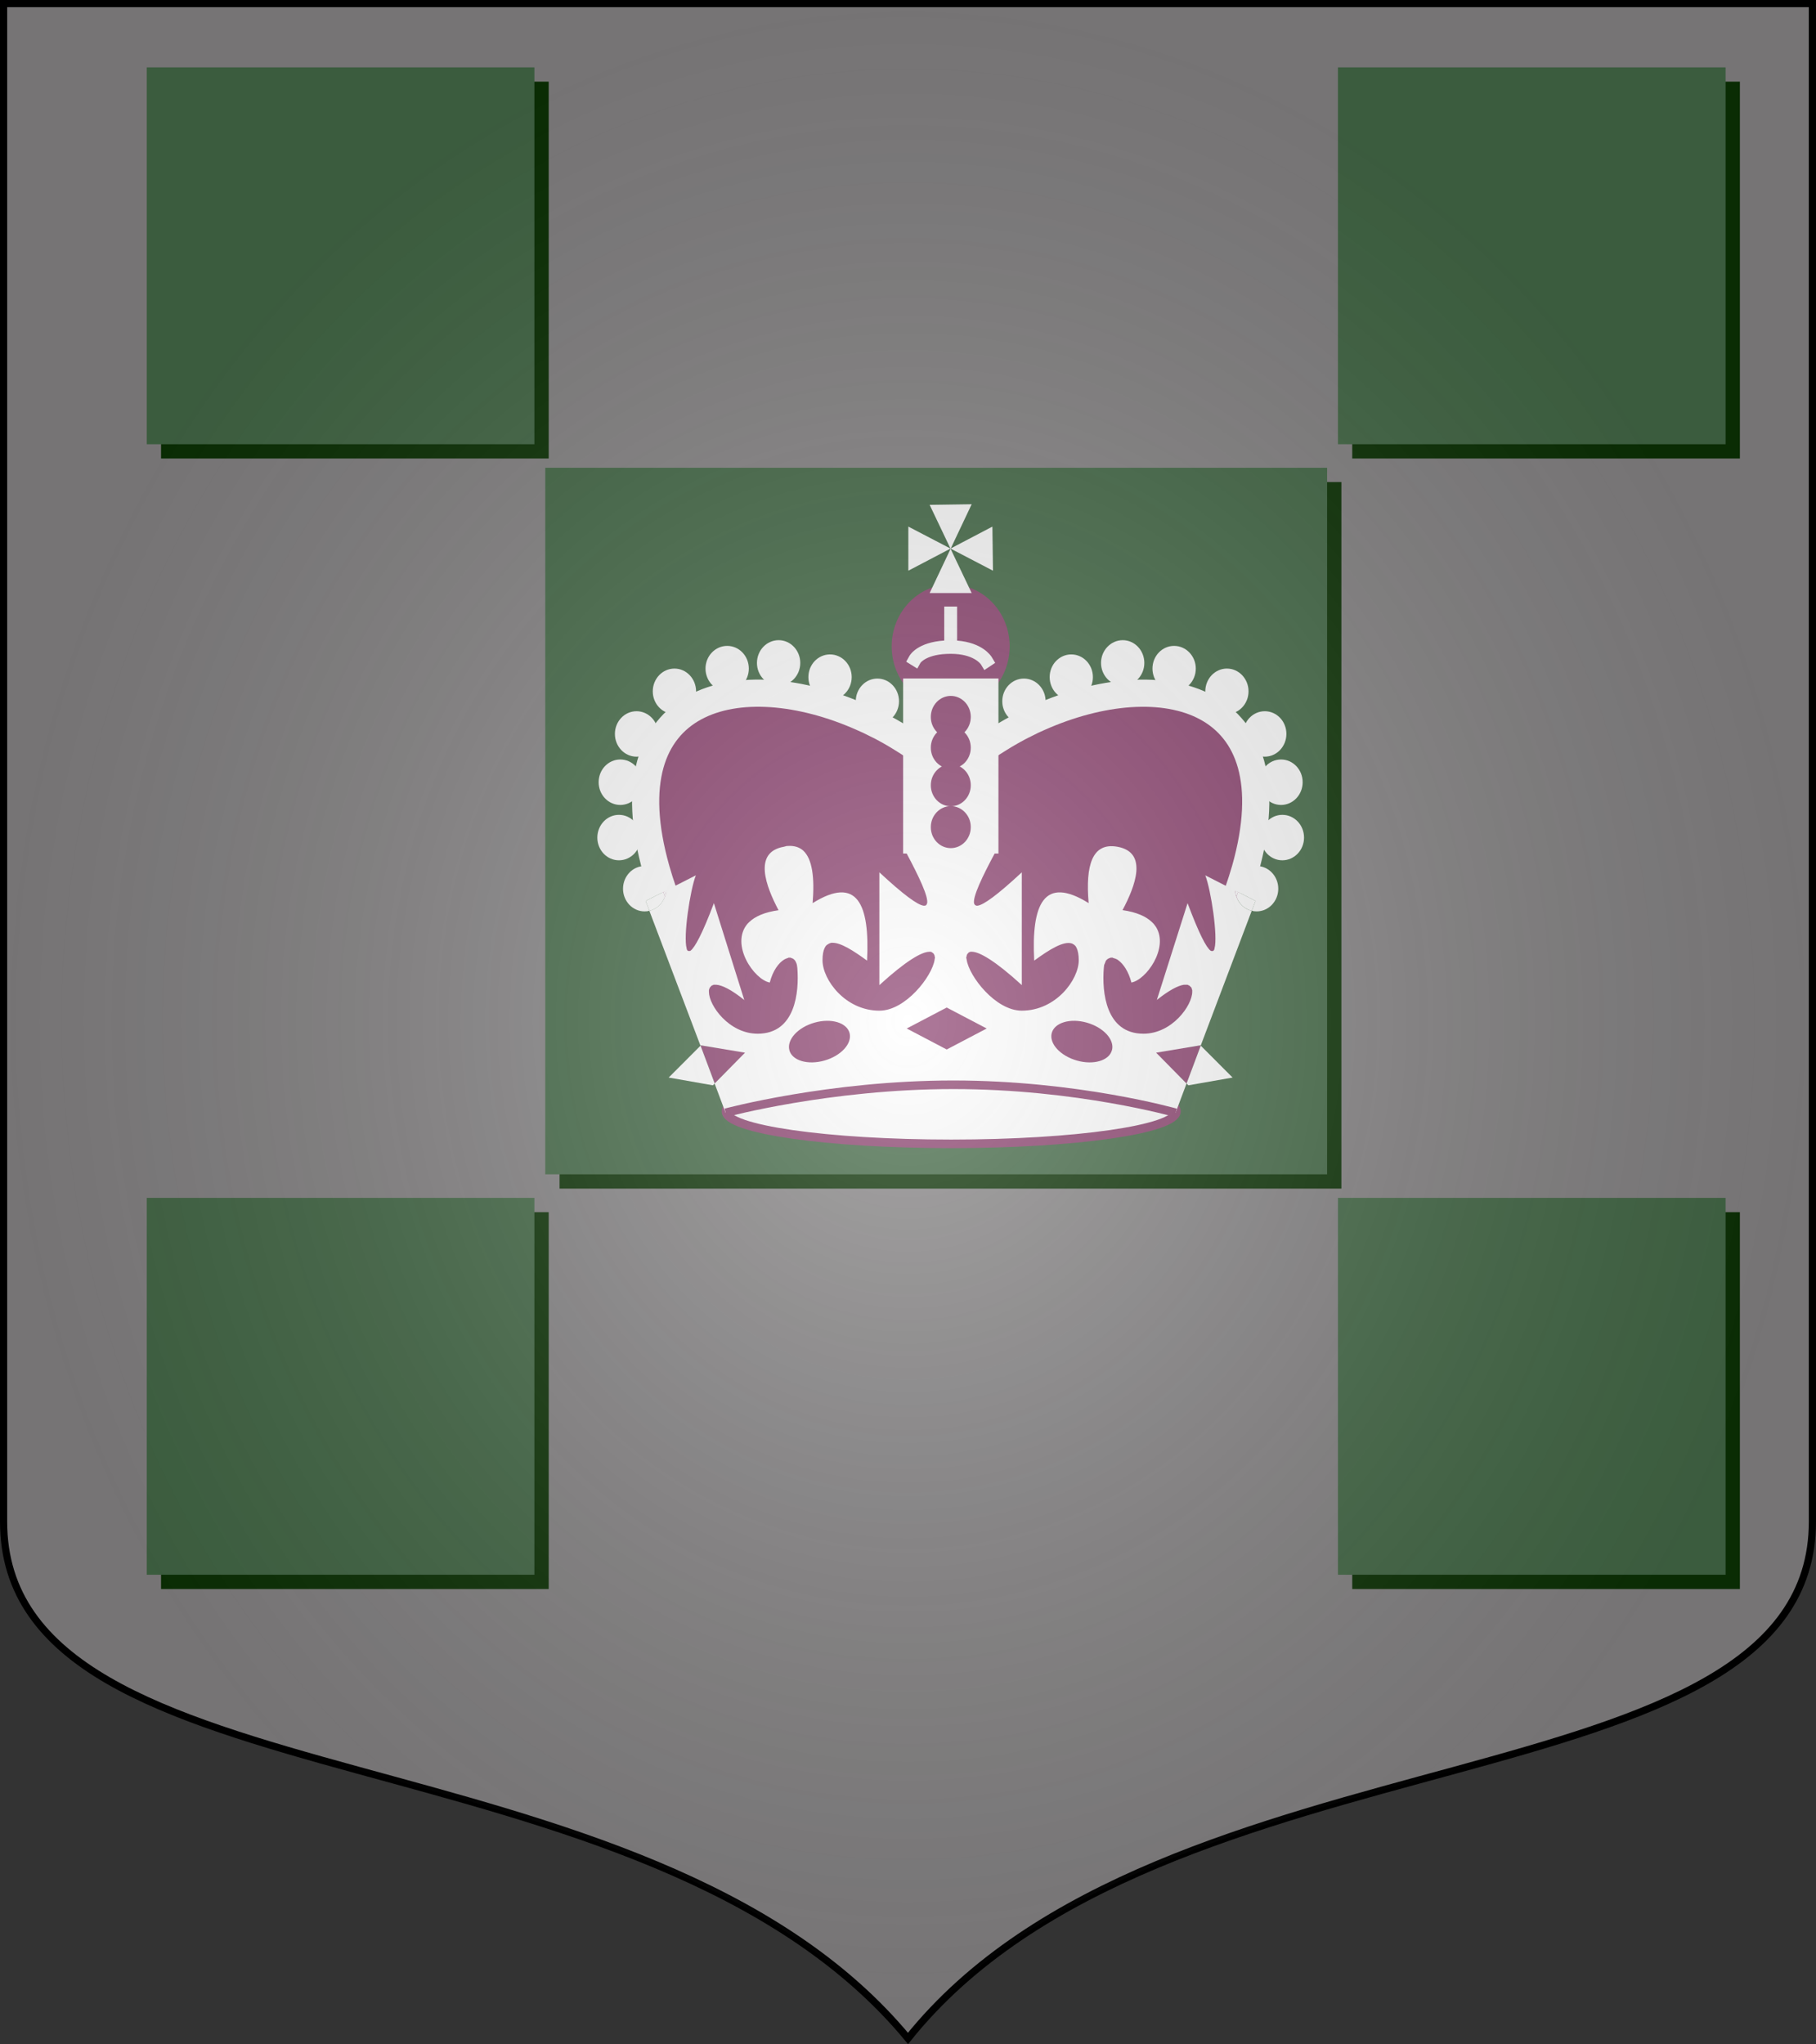
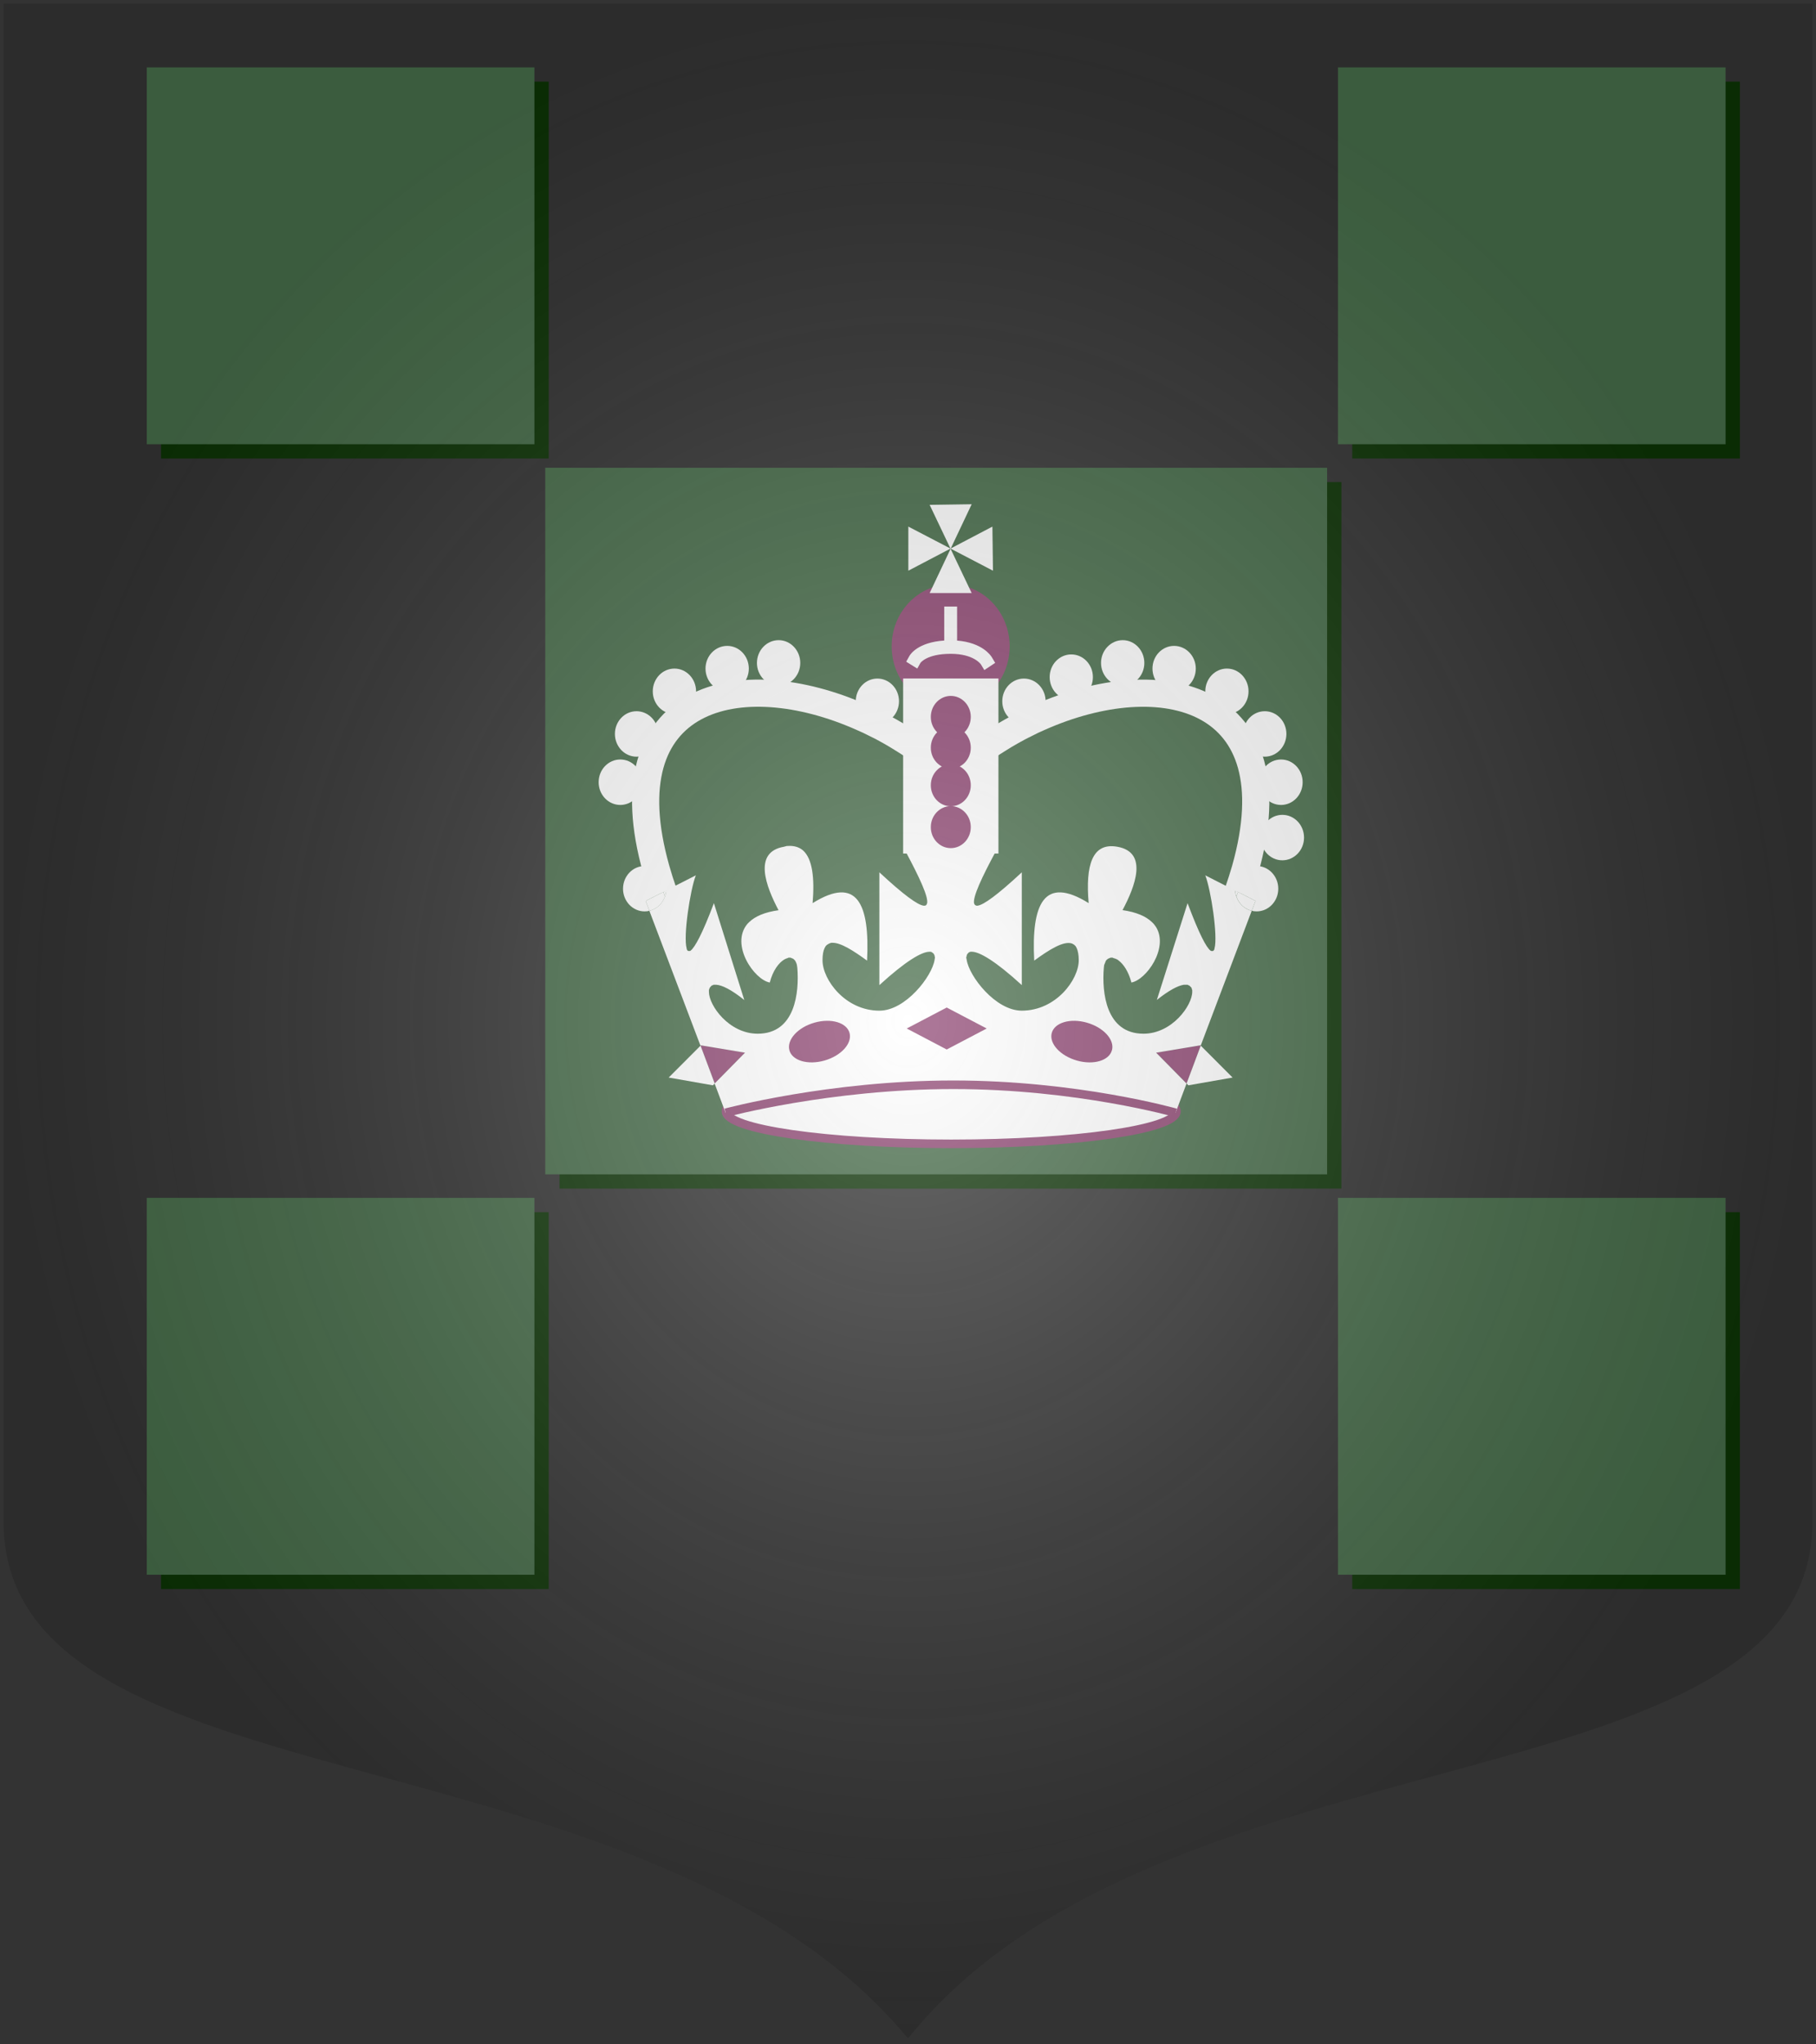
<svg xmlns="http://www.w3.org/2000/svg" xmlns:ns1="http://sodipodi.sourceforge.net/DTD/sodipodi-0.dtd" xmlns:ns2="http://www.inkscape.org/namespaces/inkscape" xmlns:xlink="http://www.w3.org/1999/xlink" version="1.1" id="Layer_1" ns1:version="0.32" ns2:version="0.46" ns1:docname="Blason_ville_ca_Charlottetown.svg" ns2:output_extension="org.inkscape.output.svg.inkscape" width="506" height="569.583" viewBox="-153.5 -185 506 569.583" overflow="visible" enable-background="new -153.5 -185 506 569.583" xml:space="preserve">
  <rect x="-153.5" y="-185" width="506" height="569.583" fill="#333333" stroke="none" />
  <defs id="defs3549">
    <radialGradient gradientUnits="userSpaceOnUse" gradientTransform="matrix(1 0 0 -1.125 -206 -302.928)" r="252" cy="-357.713" cx="305.5" id="radialGradient4066">
      <stop id="stop4068" style="stop-color:#ffffff;stop-opacity:0.283;" offset="0" />
      <stop id="stop4072" style="stop-color:#000000;stop-opacity:0.142;" offset="1" />
    </radialGradient>
    <ns2:perspective ns1:type="inkscape:persp3d" ns2:vp_x="0 : 284.7915 : 1" ns2:vp_y="0 : 1000 : 0" ns2:vp_z="506 : 284.7915 : 1" ns2:persp3d-origin="253 : 189.861 : 1" id="perspective3553" />
    <radialGradient ns2:collect="always" xlink:href="#radialGradient4066" id="radialGradient3262" cx="99.5" cy="99.5" fx="99.5" fy="99.5" r="252" gradientTransform="matrix(1,0,0,1.125,0,-12.438)" gradientUnits="userSpaceOnUse" />
  </defs>
  <ns1:namedview ns2:window-height="667" ns2:window-width="1172" ns2:pageshadow="2" ns2:pageopacity="0.0" guidetolerance="10.0" gridtolerance="10.0" objecttolerance="10.0" borderopacity="1.0" bordercolor="#666666" pagecolor="#ffffff" id="base" showgrid="false" ns2:zoom="0.8111197" ns2:cx="187.16508" ns2:cy="284.7915" ns2:window-x="8" ns2:window-y="186" ns2:current-layer="Layer_2" />
  <g id="layer2">
</g>
-   <path id="path5" fill="#898788" stroke="#000000" stroke-width="2" d="M351.5-184c0,0,0,333.869,0,423c0,81-181.161,55.574-252,144  c-73.161-88.426-252-63-252-144c0-75.256,0-423,0-423H351.5z" />
  <g id="g7">
    <g id="g9">
      <rect id="rect11" x="-108.623" y="152.762" fill="#0C3305" width="108.011" height="105.012" />
      <rect id="rect13" x="-108.623" y="-162.25" fill="#0C3305" width="108.011" height="105.011" />
    </g>
    <g id="g15">
      <rect id="rect17" x="223.281" y="152.762" fill="#0C3305" width="108.011" height="105.012" />
      <rect id="rect19" x="223.281" y="-162.25" fill="#0C3305" width="108.011" height="105.011" />
    </g>
    <rect id="rect21" x="2.409" y="-50.679" fill="#0C3305" width="217.852" height="196.882" />
  </g>
  <g id="g23">
    <g id="g25">
      <rect id="rect27" x="-112.606" y="148.785" fill="#456B48" width="108.011" height="105.012" />
      <rect id="rect29" x="-112.606" y="-166.227" fill="#456B48" width="108.011" height="105.011" />
    </g>
    <g id="g31">
      <rect id="rect33" x="219.298" y="148.785" fill="#456B48" width="108.011" height="105.012" />
      <rect id="rect35" x="219.298" y="-166.227" fill="#456B48" width="108.011" height="105.011" />
    </g>
    <rect id="rect37" x="-1.575" y="-54.656" fill="#456B48" width="217.852" height="196.882" />
  </g>
  <g id="g39">
    <path id="path41" fill="#FFFFFF" stroke="#8E4471" stroke-width="2.391" d="M111.538,115.619c34.658,0,62.751,4.055,62.751,9.055   s-28.093,9.057-62.751,9.057c-34.653,0-62.749-4.057-62.749-9.057S76.885,115.619,111.538,115.619z" />
-     <path id="path43" fill="#8E4471" d="M136.03,14.936c-16.148,16.198-41.251,2.101-57.832-3.282   c-29.545-9.595-58.052,3.323-50.304,39.777c4.429,20.855,13.943,41.251,20.998,61.236c2.237,6.347,1.188,8.892,7.499,8.102   c12.195-1.532,24.384-3.059,36.578-4.589c17.749-2.226,31.177-0.534,49.08,2.176c9.641,1.453,19.277,2.915,28.916,4.374   c2.912,0.441,5.956-15.064,6.788-17.725c6.181-19.752,17.572-43.43,18.583-64.129C198.123,4.189,159.733,4.379,136.03,14.936" />
    <path id="path45" fill="#8E4471" d="M127.82-4.893c0.008,9.525-7.353,17.256-16.428,17.256   c-9.074,0.002-16.435-7.716-16.439-17.246c0,0,0-0.006,0-0.011c0-9.528,7.353-17.257,16.43-17.257   c9.079-0.002,16.438,7.719,16.441,17.249C127.82-4.901,127.82-4.898,127.82-4.893" />
    <g id="g47">
      <g id="g49">
        <path id="path51" fill="#FFFFFF" d="M122.84-1.887c-0.267-0.445-2.67-4.069-9.66-4.614v-9.476h-3.584v9.462     c-7.338,0.485-9.46,3.865-9.692,4.277l-0.91,1.624l3.092,1.906l0.879-1.57c0.032-0.049,1.791-2.538,8.422-2.538     c6.403,0,8.361,2.851,8.442,2.972l0.938,1.557l3.029-2.008L122.84-1.887z" />
      </g>
    </g>
    <polyline id="polyline53" fill="#FFFFFF" points="105.529,-44.327 117.244,-19.744 105.529,-19.744 117.244,-44.495    105.529,-44.327  " />
    <polyline id="polyline55" fill="#FFFFFF" points="123.019,-38.265 99.594,-25.976 99.594,-38.265 123.176,-25.976 123.019,-38.265     " />
    <rect id="rect57" x="98.146" y="4.055" fill="#FFFFFF" width="26.553" height="48.778" />
    <path id="path59" fill="#FFFFFF" d="M203.802,42.054c3.352,0,6.048,2.828,6.048,6.349c0,3.492-2.721,6.318-6.048,6.318   c-3.33,0-6.022-2.826-6.022-6.318C197.779,44.882,200.472,42.054,203.802,42.054z" />
    <path id="path61" fill="#FFFFFF" d="M203.442,26.63c3.322,0,6.022,2.832,6.022,6.324c0,3.52-2.7,6.342-6.022,6.342   c-3.331,0-6.047-2.851-6.047-6.342C197.396,29.463,200.111,26.63,203.442,26.63z" />
    <path id="path63" fill="#FFFFFF" d="M204.934,19.502c0,3.494-2.691,6.342-6.022,6.342c-3.327,0-6.023-2.848-6.023-6.342   c0-3.496,2.696-6.323,6.023-6.323C202.242,13.18,204.934,16.005,204.934,19.502z" />
    <path id="path65" fill="#FFFFFF" d="M202.67,62.636c0,3.494-2.696,6.32-6.022,6.32c-0.477,0-0.93-0.045-1.358-0.164l1.039-2.756   l-4.868-2.498c0.745-2.16,1.408-4.229,1.994-6.252c0.93-0.617,2.013-0.977,3.193-0.977C199.974,56.314,202.67,59.143,202.67,62.636   z" />
    <path id="path67" fill="#FFFFFF" d="M196.328,66.037l-1.039,2.756c-1.992-0.476-3.601-1.972-4.277-3.971   c0.155-0.426,0.315-0.857,0.448-1.283L196.328,66.037z" />
    <path id="path69" fill="#FFFFFF" d="M193.454,57.289c-0.586,2.022-1.249,4.09-1.994,6.25l-0.816-0.4   c-0.022-0.164-0.022-0.332-0.022-0.501C190.624,60.38,191.755,58.382,193.454,57.289z" />
    <path id="path71" fill="#FFFFFF" d="M190.644,63.137l0.816,0.401c-0.133,0.433-0.295,0.86-0.452,1.287   C190.806,64.298,190.688,63.733,190.644,63.137z" />
    <path id="path73" fill="#FFFFFF" d="M194.384,7.641c0,3.495-2.697,6.323-6.023,6.323c-3.331,0-6.023-2.828-6.023-6.323   s2.692-6.349,6.023-6.349C191.687,1.293,194.384,4.146,194.384,7.641z" />
    <path id="path75" fill="#FFFFFF" d="M179.688,1.293c0,3.496-2.694,6.35-6.045,6.35c-3.331,0-6.025-2.854-6.025-6.35   c0-3.494,2.694-6.319,6.025-6.319C176.969-5.025,179.688-2.197,179.688,1.293z" />
    <path id="path77" fill="#FFFFFF" d="M159.331-6.617c3.329,0,6.021,2.851,6.021,6.343c0,3.498-2.691,6.324-6.021,6.324   s-6.047-2.826-6.047-6.324C153.284-3.766,156.002-6.617,159.331-6.617z" />
    <path id="path79" fill="#FFFFFF" d="M151.019,3.672c0,3.494-2.692,6.35-6.023,6.35c-3.326,0-6.021-2.854-6.021-6.35   s2.694-6.32,6.021-6.32C148.326-2.649,151.019,0.179,151.019,3.672z" />
    <path id="path81" fill="#FFFFFF" d="M131.794,4.08c3.33,0,6.047,2.828,6.047,6.32c0,1.76-0.699,3.375-1.811,4.539   c-1.268,0.547-2.539,1.141-3.782,1.785h-0.021c-0.134,0.023-0.271,0.023-0.433,0.023c-3.327,0-6.023-2.854-6.023-6.346   C125.771,6.908,128.467,4.08,131.794,4.08z" />
    <path id="path83" fill="#FFFFFF" d="M132.248,16.721c1.247-0.642,2.515-1.238,3.782-1.785   C135.031,15.936,133.72,16.603,132.248,16.721z" />
    <polygon id="polygon85" fill="#FFFFFF" points="111.417,-32.168 111.393,-32.119 111.349,-32.146  " />
    <polygon id="polygon87" fill="#FFFFFF" points="111.393,-32.119 111.373,-32.071 111.349,-32.146  " />
    <path id="path89" fill="#FFFFFF" d="M90.968,4.08c3.327,0,6.023,2.828,6.023,6.32c0,3.493-2.696,6.346-6.023,6.346   c-0.133,0-0.273,0-0.408-0.022c-0.022,0-0.022,0-0.022,0c-1.247-0.644-2.492-1.211-3.757-1.763   c-1.132-1.164-1.835-2.776-1.835-4.561C84.945,6.908,87.641,4.08,90.968,4.08z" />
    <path id="path91" fill="#FFFFFF" d="M86.78,14.961c1.266,0.547,2.515,1.115,3.757,1.762C89.088,16.625,87.754,15.961,86.78,14.961z   " />
-     <path id="path93" fill="#FFFFFF" d="M83.813,3.672c0,3.494-2.716,6.35-6.047,6.35c-3.327,0-6.021-2.854-6.021-6.35   s2.694-6.32,6.021-6.32C81.097-2.649,83.813,0.179,83.813,3.672z" />
    <path id="path95" fill="#FFFFFF" d="M63.457-6.617c3.327,0,6.023,2.851,6.023,6.343c0,3.498-2.696,6.324-6.023,6.324   c-3.353,0-6.045-2.826-6.045-6.324C57.412-3.766,60.104-6.617,63.457-6.617z" />
    <path id="path97" fill="#FFFFFF" d="M55.147,1.293c0,3.496-2.694,6.35-6.022,6.35c-3.326,0-6.045-2.854-6.045-6.35   c0-3.494,2.717-6.319,6.045-6.319C52.453-5.025,55.147-2.197,55.147,1.293z" />
    <path id="path99" fill="#FFFFFF" d="M34.429,1.293c3.326,0,6.023,2.854,6.023,6.35c0,3.492-2.697,6.322-6.023,6.322   c-3.351,0-6.045-2.827-6.045-6.322S31.078,1.293,34.429,1.293z" />
    <polygon id="polygon101" fill="#8E4471" points="181.067,106.367 177.127,116.896 177.127,116.918 168.658,108.317    180.979,106.271  " />
    <polygon id="polygon103" fill="#8E4471" points="54.106,108.317 45.638,116.918 45.638,116.896 41.698,106.367 41.789,106.271  " />
    <polygon id="polygon105" fill="#FFFFFF" points="189.942,115.257 177.624,117.42 177.127,116.918 177.127,116.896 181.067,106.367     " />
    <polygon id="polygon107" fill="#FFFFFF" points="45.638,116.896 45.638,116.918 45.141,117.42 32.821,115.257 41.698,106.367  " />
    <path id="path109" fill="#FFFFFF" d="M31.326,63.539l0.818-0.426c-0.045,0.594-0.16,1.165-0.364,1.709   C31.621,64.396,31.463,63.97,31.326,63.539z" />
    <path id="path111" fill="#FFFFFF" d="M32.144,63.113l-0.818,0.426c-0.747-2.138-1.405-4.228-1.97-6.224   c1.698,1.113,2.806,3.09,2.806,5.321C32.162,62.805,32.162,62.946,32.144,63.113z" />
    <path id="path113" fill="#FFFFFF" d="M31.326,63.539c0.137,0.426,0.294,0.857,0.454,1.285c-0.703,1.998-2.308,3.494-4.326,3.969   l-1.041-2.756L31.326,63.539z" />
    <path id="path115" fill="#FFFFFF" d="M23.855,13.18c3.326,0,6.045,2.825,6.045,6.323s-2.717,6.344-6.045,6.344   s-6.023-2.852-6.023-6.344C17.833,16.012,20.526,13.18,23.855,13.18z" />
    <path id="path117" fill="#FFFFFF" d="M29.356,57.315c0.565,1.996,1.224,4.083,1.97,6.224l-4.913,2.498l1.041,2.756   c-0.429,0.119-0.883,0.166-1.337,0.166c-3.326,0-6.022-2.826-6.022-6.32c0-3.493,2.696-6.322,6.022-6.322   C27.317,56.314,28.427,56.673,29.356,57.315z" />
    <path id="path119" fill="#FFFFFF" d="M25.37,32.953c0,3.492-2.693,6.342-6.023,6.342c-3.348,0-6.045-2.826-6.045-6.342   c0-3.496,2.696-6.324,6.045-6.324C22.677,26.63,25.37,29.463,25.37,32.953z" />
-     <path id="path121" fill="#FFFFFF" d="M18.962,42.054c3.326,0,6.045,2.828,6.045,6.349c0,3.492-2.717,6.318-6.045,6.318   s-6.024-2.826-6.024-6.318C12.938,44.882,15.635,42.054,18.962,42.054z" />
    <g id="g123">
      <path id="path125" fill="none" stroke="#FFFFFF" stroke-width="7.571" d="M101.34,23.066c-1.019-0.689-2.037-1.355-3.08-2.001    c-2.514-1.591-5.093-3.042-7.7-4.347c-0.022,0-0.022,0-0.022,0c-1.247-0.643-2.492-1.211-3.757-1.76    C52.567-0.325,15.567,8.612,29.356,57.31c0.565,1.998,1.224,4.085,1.97,6.225" />
      <path id="path127" fill="none" stroke="#FFFFFF" stroke-width="7.571" d="M121.445,23.066c1.023-0.689,2.038-1.355,3.085-2.001    c2.51-1.591,5.093-3.042,7.696-4.347h0.021c1.247-0.643,2.515-1.238,3.782-1.786c34.19-15.231,71.171-6.294,57.424,42.351    c-0.586,2.022-1.249,4.09-1.994,6.25" />
    </g>
    <g id="g129">
      <path id="path131" fill="#8E4471" d="M116.991,45.476c0.004,3.22-2.484,5.848-5.554,5.852c-3.076,0.006-5.574-2.602-5.58-5.828    c0-0.008,0-0.019,0-0.022c-0.002-3.228,2.483-5.849,5.56-5.854c3.074-0.002,5.568,2.604,5.576,5.832    C116.991,45.461,116.991,45.464,116.991,45.476" />
      <path id="path133" fill="#8E4471" d="M116.991,14.771c0.004,3.225-2.484,5.848-5.554,5.852c-3.076,0-5.574-2.604-5.58-5.832    c0-0.002,0-0.015,0-0.02c-0.002-3.229,2.483-5.85,5.56-5.857c3.074-0.002,5.568,2.605,5.576,5.832    C116.991,14.755,116.991,14.764,116.991,14.771" />
      <path id="path135" fill="#8E4471" d="M116.991,23.341c0.004,3.226-2.484,5.847-5.554,5.849c-3.076,0.009-5.574-2.603-5.58-5.828    c0-0.005,0-0.016,0-0.026c-0.002-3.226,2.483-5.848,5.56-5.853c3.074-0.005,5.568,2.608,5.576,5.83    C116.991,23.322,116.991,23.328,116.991,23.341" />
      <path id="path137" fill="#8E4471" d="M116.991,33.811c0.004,3.229-2.484,5.847-5.554,5.853c-3.076,0.004-5.574-2.601-5.58-5.826    c0-0.016,0-0.016,0-0.024c-0.002-3.229,2.483-5.853,5.56-5.853c3.074-0.012,5.568,2.598,5.576,5.826    C116.991,33.795,116.991,33.805,116.991,33.811" />
    </g>
    <path id="path139" fill="#FFFFFF" d="M64.928,50.942c0.249-0.045,0.566-0.162,0.792-0.213c0.044,0,0.067,0,0.093,0   c0.021,0,0.089,0,0.113,0c1.787-0.14,3.238,0.31,4.325,1.237c2.603,2.328,3.258,7.603,2.672,14.688   c12.454-7.771,15.962,0.286,15.17,16.021c-3.69-2.691-7.361-5.09-9.762-4.971c-0.042,0-0.134,0-0.204,0   c-0.091,0.024-0.293,0.072-0.384,0.119c-0.204,0.066-0.428,0.213-0.588,0.311c-0.069,0.021-0.227,0.143-0.295,0.186   c-0.046,0.067-0.158,0.192-0.204,0.217c-0.024,0.023-0.066,0.067-0.091,0.094c-0.091,0.142-0.227,0.382-0.295,0.523   c-0.386,0.782-0.59,1.922-0.59,3.42c0,5.416,6.342,14.047,15.849,14.047c7.337,0,14.697-9.625,15.377-14.166   c0-0.146,0.068-0.354,0.091-0.5c0-0.043,0-0.168,0-0.213c0-0.025,0-0.095,0-0.095c-0.022-0.069-0.091-0.167-0.091-0.216   c0-0.043,0-0.167,0-0.21c-0.024-0.025-0.091-0.171-0.113-0.21c0-0.027-0.069-0.174-0.093-0.191   c-0.021-0.023-0.089-0.095-0.089-0.119c-0.045-0.051-0.134-0.148-0.204-0.191c-0.043-0.049-0.16-0.068-0.204-0.117   c-0.024,0-0.069-0.07-0.094-0.094c-0.066-0.027-0.202-0.068-0.291-0.096c-0.115-0.027-0.297,0-0.388,0   c-2.106,0.026-6.5,2.52-13.905,9.291V58.07c6.795,6.324,10.646,9.08,12.32,9.297c0.043,0.021,0.134,0,0.204,0c0,0,0.067,0,0.089,0   c0,0,0.067,0,0.092,0c0.044,0,0.157-0.074,0.206-0.098h0.089v-0.094c0.024,0,0.093,0,0.113,0c0-0.025,0-0.092,0-0.119   c0,0,0.068-0.07,0.089-0.092v-0.098c0.026-0.021,0.093-0.096,0.093-0.119c0.433-1.828-2.243-7.438-5.796-14.117h24.726   c-3.577,6.652-6.249,12.289-5.841,14.117c0.026,0.023,0.089,0.098,0.089,0.119v0.098c0.024,0.021,0.093,0.092,0.117,0.092   c0,0.027,0,0.094,0,0.119h0.089c0.022,0.021,0.093,0.072,0.117,0.094h0.089c0,0.021,0.066,0.098,0.093,0.098   c0.021,0,0.085,0,0.085,0c0.024,0,0.093,0,0.117,0c0.045,0,0.134,0.021,0.182,0c1.678-0.217,5.523-2.973,12.316-9.297v31.42   c-7.403-6.771-11.797-9.264-13.881-9.291c-0.089,0-0.295-0.027-0.408,0c-0.066,0.027-0.226,0.068-0.291,0.098   c-0.046,0.021-0.137,0.066-0.182,0.093c-0.024,0.026-0.093,0.094-0.117,0.118c-0.022,0.025-0.064,0.072-0.089,0.098   c0,0.021-0.093,0.096-0.093,0.096c-0.022,0.023-0.087,0.094-0.109,0.118c-0.024,0.021-0.07,0.171-0.093,0.19   c-0.024,0.044-0.089,0.187-0.089,0.209c0,0.021,0,0.171,0,0.212c-0.024,0.053-0.093,0.146-0.117,0.216c0,0,0,0.068,0,0.096   c0,0.025,0,0.168,0,0.186c0.024,0.173,0.093,0.383,0.117,0.525c0.652,4.539,8.012,14.166,15.348,14.166   c9.534,0,15.874-8.633,15.874-14.048c0-1.495-0.225-2.637-0.588-3.422c-0.089-0.144-0.204-0.383-0.293-0.521   c-0.026-0.023-0.094-0.069-0.115-0.094c-0.022-0.023-0.136-0.166-0.204-0.217c-0.067-0.068-0.202-0.14-0.296-0.188   c-0.044-0.051-0.135-0.07-0.182-0.119c-0.044,0-0.157-0.07-0.206-0.098c-2.33-0.83-6.427,1.762-10.525,4.76   c-0.817-15.734,2.693-23.793,15.17-16.021c-0.907-10.555,0.972-16.945,7.969-15.711c8.718,1.521,4.958,11.102,1.474,17.664   c3.917,0.564,6.542,1.755,8.174,3.32c0.157,0.148,0.361,0.361,0.499,0.503c0.224,0.284,0.52,0.661,0.701,0.95   c3.509,5.849-2.785,14.668-6.906,15.401c-0.794-3.091-2.243-5.184-3.648-6.202c-0.066-0.07-0.204-0.168-0.295-0.211   c-0.339-0.193-0.77-0.334-1.087-0.406c-0.021-0.023-0.158-0.092-0.204-0.119c0,0-0.066,0-0.089,0c-0.047,0-0.156,0-0.18,0   c-0.045,0-0.16,0-0.207,0c-0.023,0-0.093,0-0.093,0c-0.042,0.027-0.182,0.096-0.204,0.119h-0.087c-0.044,0-0.157,0.072-0.206,0.096   c-0.024,0.025-0.157,0.068-0.206,0.097c-0.111,0.093-0.271,0.187-0.384,0.31c-0.024,0.024-0.091,0.094-0.113,0.117   c-0.068,0.069-0.138,0.217-0.182,0.311c-0.024,0.066-0.069,0.234-0.115,0.311c-0.067,0.164-0.225,0.496-0.293,0.707   c-0.045,0.242-0.071,0.549-0.094,0.836c-0.545,6.698,0.521,18.297,11.052,18.297c7.949,0,13.586-7.842,13.586-11.689   c0-0.066,0-0.21,0-0.309c0-0.021,0-0.17,0-0.189c-0.022-0.046-0.093-0.188-0.115-0.21v-0.095c-0.022-0.072-0.067-0.236-0.089-0.309   c-0.026-0.027-0.093-0.095-0.093-0.119c-0.043-0.054-0.158-0.17-0.204-0.19c-0.045-0.052-0.162-0.163-0.205-0.214   c0-0.025-0.066-0.069-0.091-0.092h-0.091c-0.042-0.024-0.159-0.072-0.204-0.123c-0.024,0-0.159-0.069-0.202-0.092   c-0.024,0-0.161,0-0.182,0c-0.024,0-0.093,0-0.115,0c-0.047,0-0.16,0-0.182,0c-0.047,0-0.158,0-0.204,0c-0.113,0-0.295,0-0.389,0   c-1.604,0.236-4.095,1.521-7.494,4.225l8.562-26.973c3.214,8.58,5.23,12.381,6.407,13.238c0.044,0.023,0.161,0.092,0.206,0.092   h0.091h0.091c0.024,0,0.091,0,0.113,0h0.089h0.093c0.045-0.021,0.089-0.092,0.113-0.092c0.022,0,0.068-0.07,0.091-0.094   c0.024-0.027,0.091-0.096,0.113-0.122c0,0,0-0.07,0-0.095c0-0.023,0.069-0.139,0.095-0.213c0-0.023-0.025-0.068,0-0.098   c0.971-3.396-0.978-16.229-2.563-20.363l8.287,4.229c0.044,0.597,0.161,1.162,0.365,1.687c0.679,1.998,2.287,3.496,4.279,3.971   l-14.221,37.572l-0.089-0.096l-12.321,2.049l8.471,8.6l-3.058,8.154c-18.093-2.828-37.678-7.967-62.634-7.967   c-25.405,0-44.674,5.135-62.744,7.967l-3.057-8.154l8.47-8.6l-12.319-2.049l-0.091,0.096L27.434,68.798   c2.017-0.475,3.624-1.973,4.325-3.971c0.205-0.545,0.316-1.117,0.364-1.709l8.262-4.207c-1.605,4.137-3.531,16.971-2.558,20.363   c0,0.027,0,0.073,0,0.098c0.024,0.072,0.091,0.188,0.091,0.213v0.095c0.024,0.026,0.091,0.095,0.113,0.122   c0,0,0.069,0.094,0.091,0.094c0,0,0.069,0.07,0.092,0.092c0.024,0,0.089,0,0.115,0c0,0,0.064,0,0.089,0c0.023,0,0.091,0,0.091,0   c0.023,0,0.089,0,0.114,0h0.091h0.091c0.023,0,0.091-0.092,0.114-0.092c1.175-0.857,3.282-4.66,6.499-13.238l8.466,26.998   c-3.622-2.923-6.18-4.137-7.788-4.256c-0.046,0-0.137,0-0.182,0c-0.113,0-0.294,0-0.405,0c-0.025,0-0.16,0-0.182,0   c-0.046,0.027-0.181,0.096-0.203,0.119c-0.069,0.027-0.228,0.051-0.298,0.098c-0.023,0.021-0.089,0.094-0.114,0.094   c-0.022,0.053-0.134,0.164-0.182,0.213c-0.021,0.023-0.064,0.07-0.111,0.095c0,0.022-0.069,0.094-0.092,0.121   c-0.043,0.069-0.135,0.284-0.204,0.403v0.096c0,0.046-0.069,0.162-0.092,0.21c0,0.051,0,0.169,0,0.213c0,0.073,0,0.218,0,0.313   c0,3.824,5.618,11.666,13.586,11.666c10.529,0,11.572-11.6,11.05-18.295c-0.042-0.264-0.069-0.57-0.113-0.812   c-0.069-0.38-0.25-0.785-0.388-1.043c-0.066-0.097-0.133-0.24-0.202-0.312c0-0.022-0.091-0.095-0.091-0.095   c-0.113-0.146-0.273-0.239-0.386-0.334c-0.067-0.024-0.182-0.067-0.202-0.097c-0.093-0.021-0.23-0.064-0.299-0.092   c-0.044-0.027-0.156-0.092-0.202-0.119c-0.024,0-0.158,0-0.182,0c-0.093,0-0.251,0-0.317,0c0,0.027-0.069,0-0.091,0   c-0.041,0.027-0.158,0.092-0.202,0.119c-0.069,0.024-0.207,0.07-0.297,0.092c-0.18,0.072-0.475,0.191-0.679,0.313   c-1.518,0.904-3.191,3.088-4.029,6.416C56.638,87.996,49.89,78.23,54.758,72.43c0.134-0.14,0.363-0.353,0.497-0.499   c1.631-1.569,4.258-2.756,8.173-3.301C59.971,62.069,56.211,52.466,64.928,50.942z" />
    <path id="path141" fill="#8E4471" d="M156.319,107.629c-0.745,2.897-5.119,4.203-9.737,2.897c-4.639-1.312-7.791-4.729-7.039-7.653   c0.768-2.922,5.137-4.229,9.758-2.922c4.64,1.305,7.789,4.73,7.041,7.652C156.34,107.603,156.319,107.603,156.319,107.629z" />
    <path id="path143" fill="#8E4471" d="M83.223,102.873c0.748,2.924-2.397,6.344-7.019,7.65c-4.641,1.309-9.012,0-9.76-2.898   c0-0.025,0-0.025,0-0.025c-0.746-2.924,2.401-6.35,7.021-7.648C78.107,98.642,82.475,99.951,83.223,102.873z" />
    <polygon id="polygon145" fill="#8E4471" points="110.283,107.438 121.426,101.589 110.283,95.744 99.143,101.589  " />
    <path id="path147" fill="none" stroke="#8E4471" stroke-width="2.391" d="M48.694,125.072c0,0,28.918-7.804,63.446-7.804   c34.532,0,61.931,7.804,61.931,7.804" />
  </g>
  <g id="Layer_2">
    <radialGradient id="path159_2_" cx="305.5" cy="-357.713" r="252" gradientTransform="matrix(1,0,0,-1.125,-206,-302.928)" gradientUnits="userSpaceOnUse" xlink:href="#radialGradient4066" fx="305.5" fy="-357.713" spreadMethod="pad">
      <stop id="stop4106" style="stop-color:#000000;stop-opacity:0;" offset="0" />
      <stop offset="0.5" style="stop-color:#1f1f1f;stop-opacity:0.412;" id="stop4112" />
      <stop offset="1" style="stop-color:#3f3f3f;stop-opacity:0.827;" id="stop4110" />
    </radialGradient>
    <path id="path159" fill="url(#path159_2_)" d="M351.5-184c0,0,0,333.869,0,423c0,81-181.161,55.574-252,144   c-73.161-88.426-252-63-252-144c0-75.256,0-423,0-423H351.5z" style="fill-opacity:1;opacity:1;fill:url(#radialGradient3262)" />
  </g>
</svg>